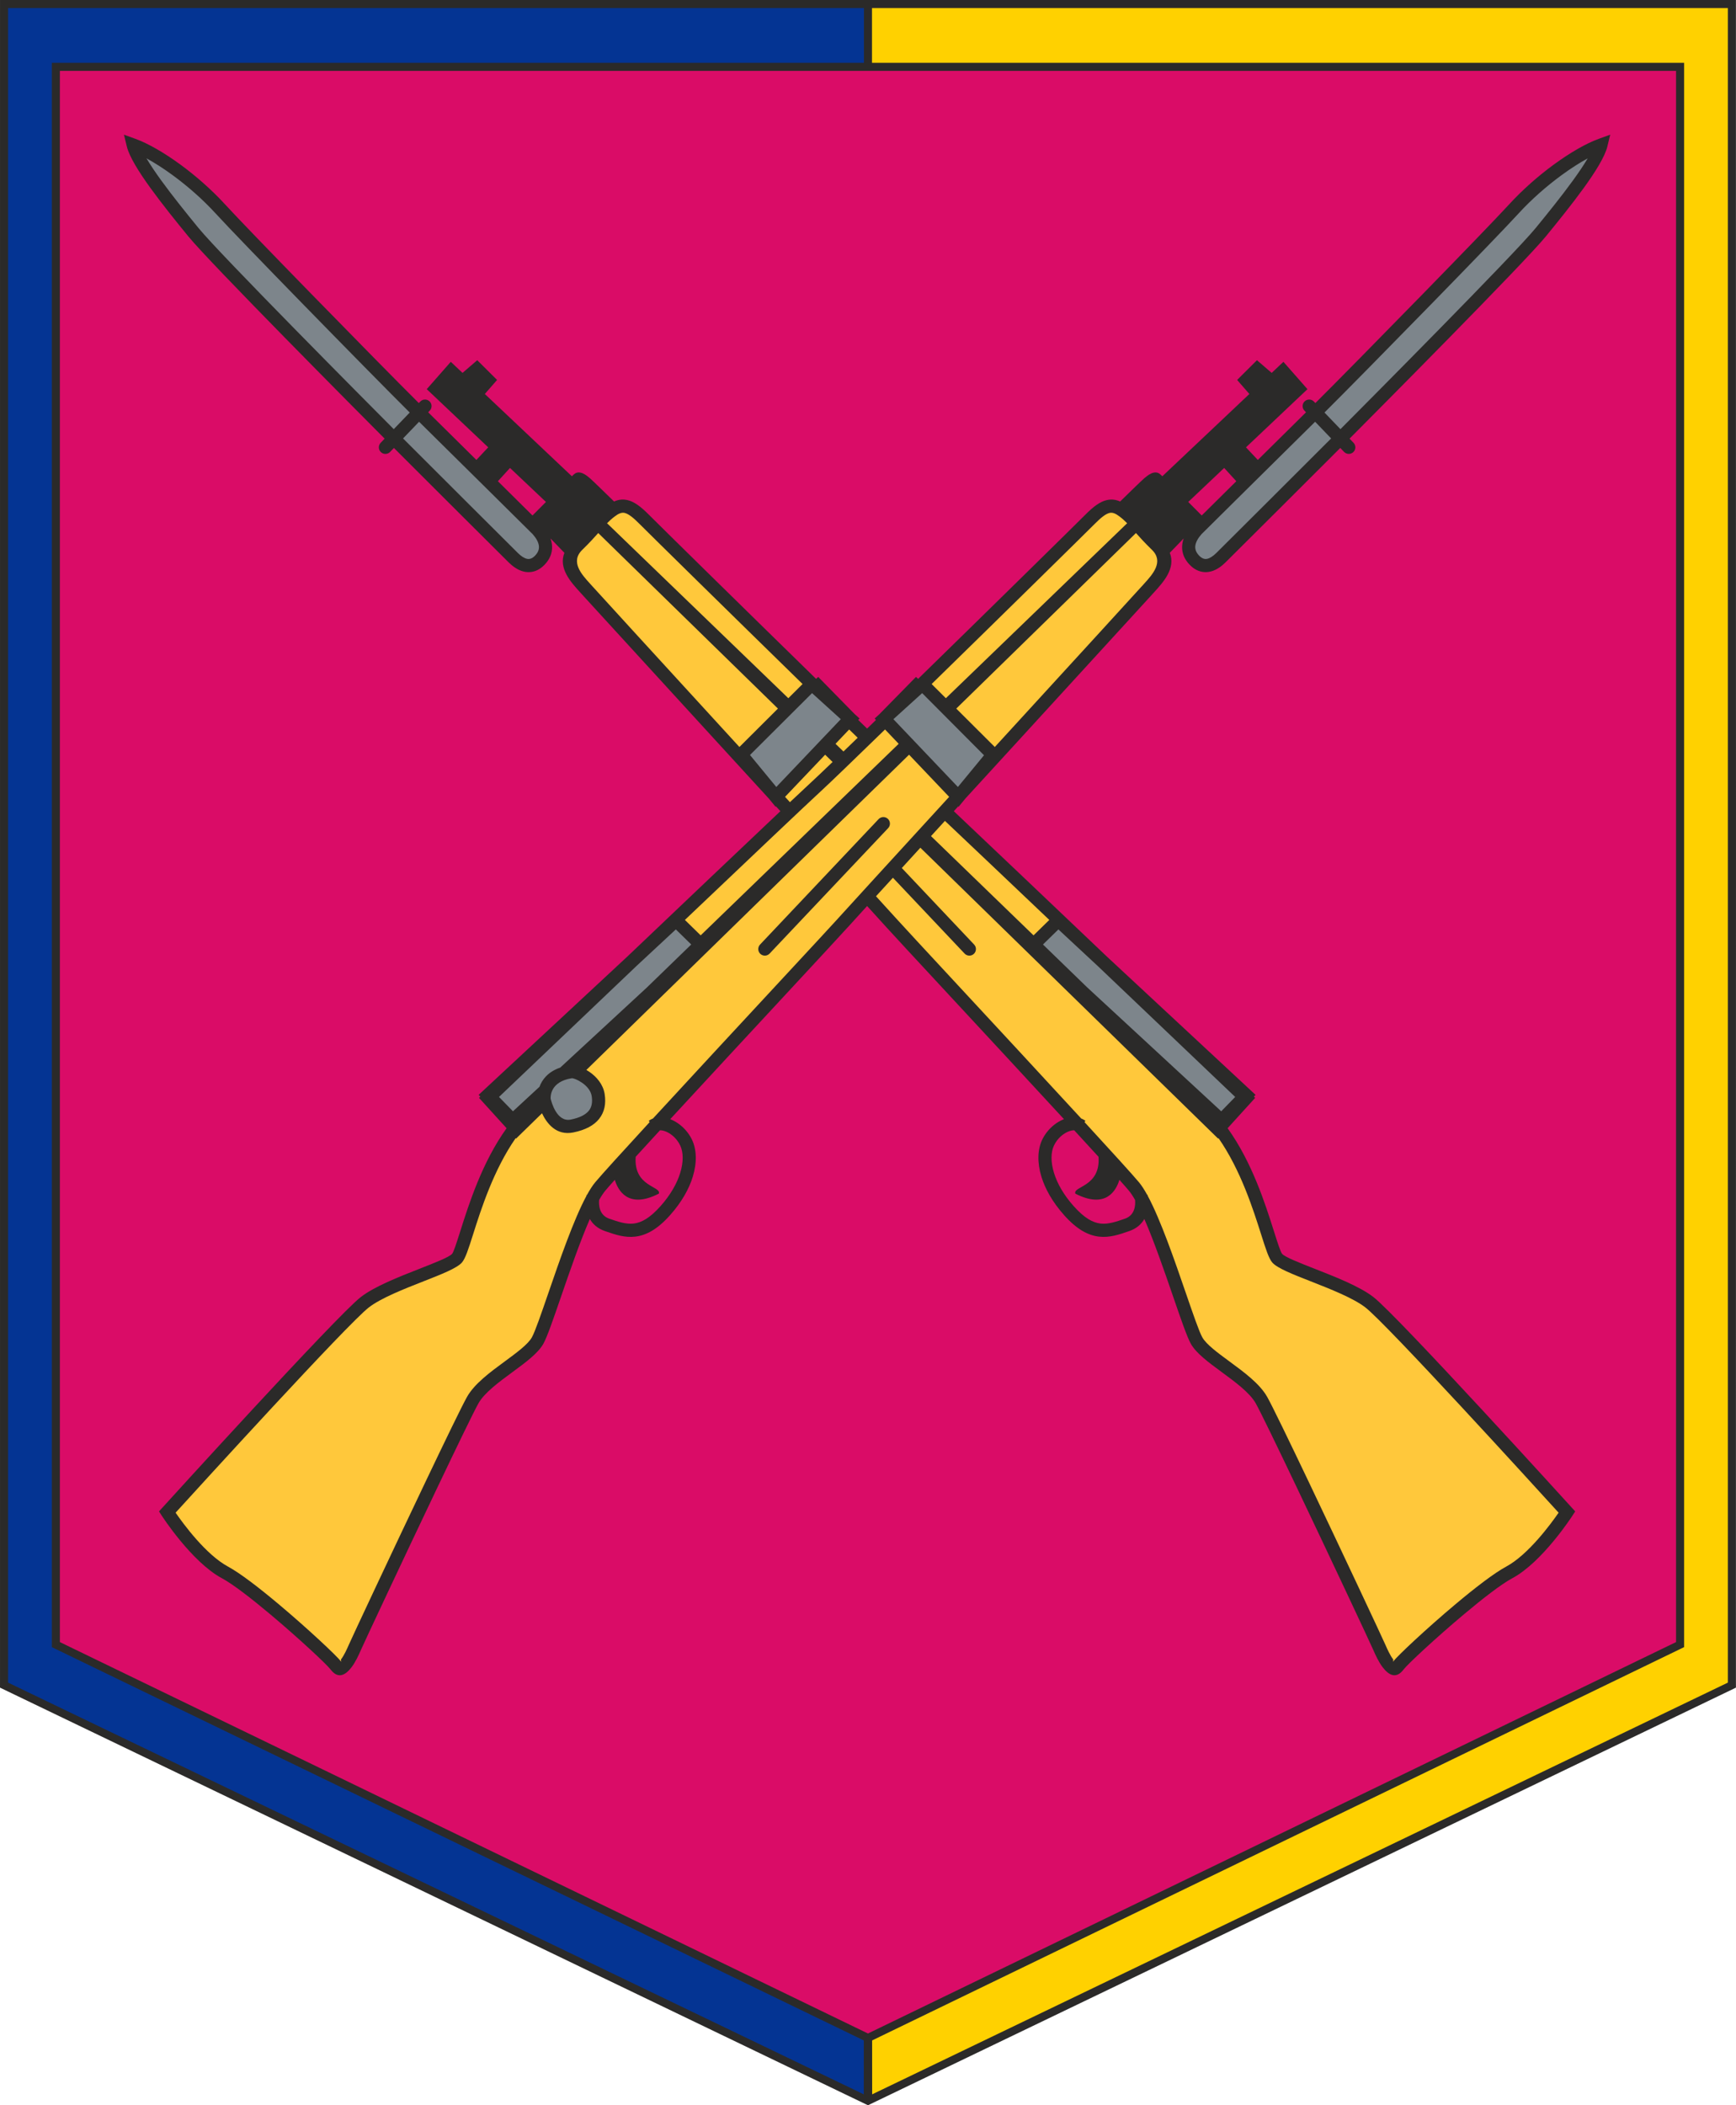
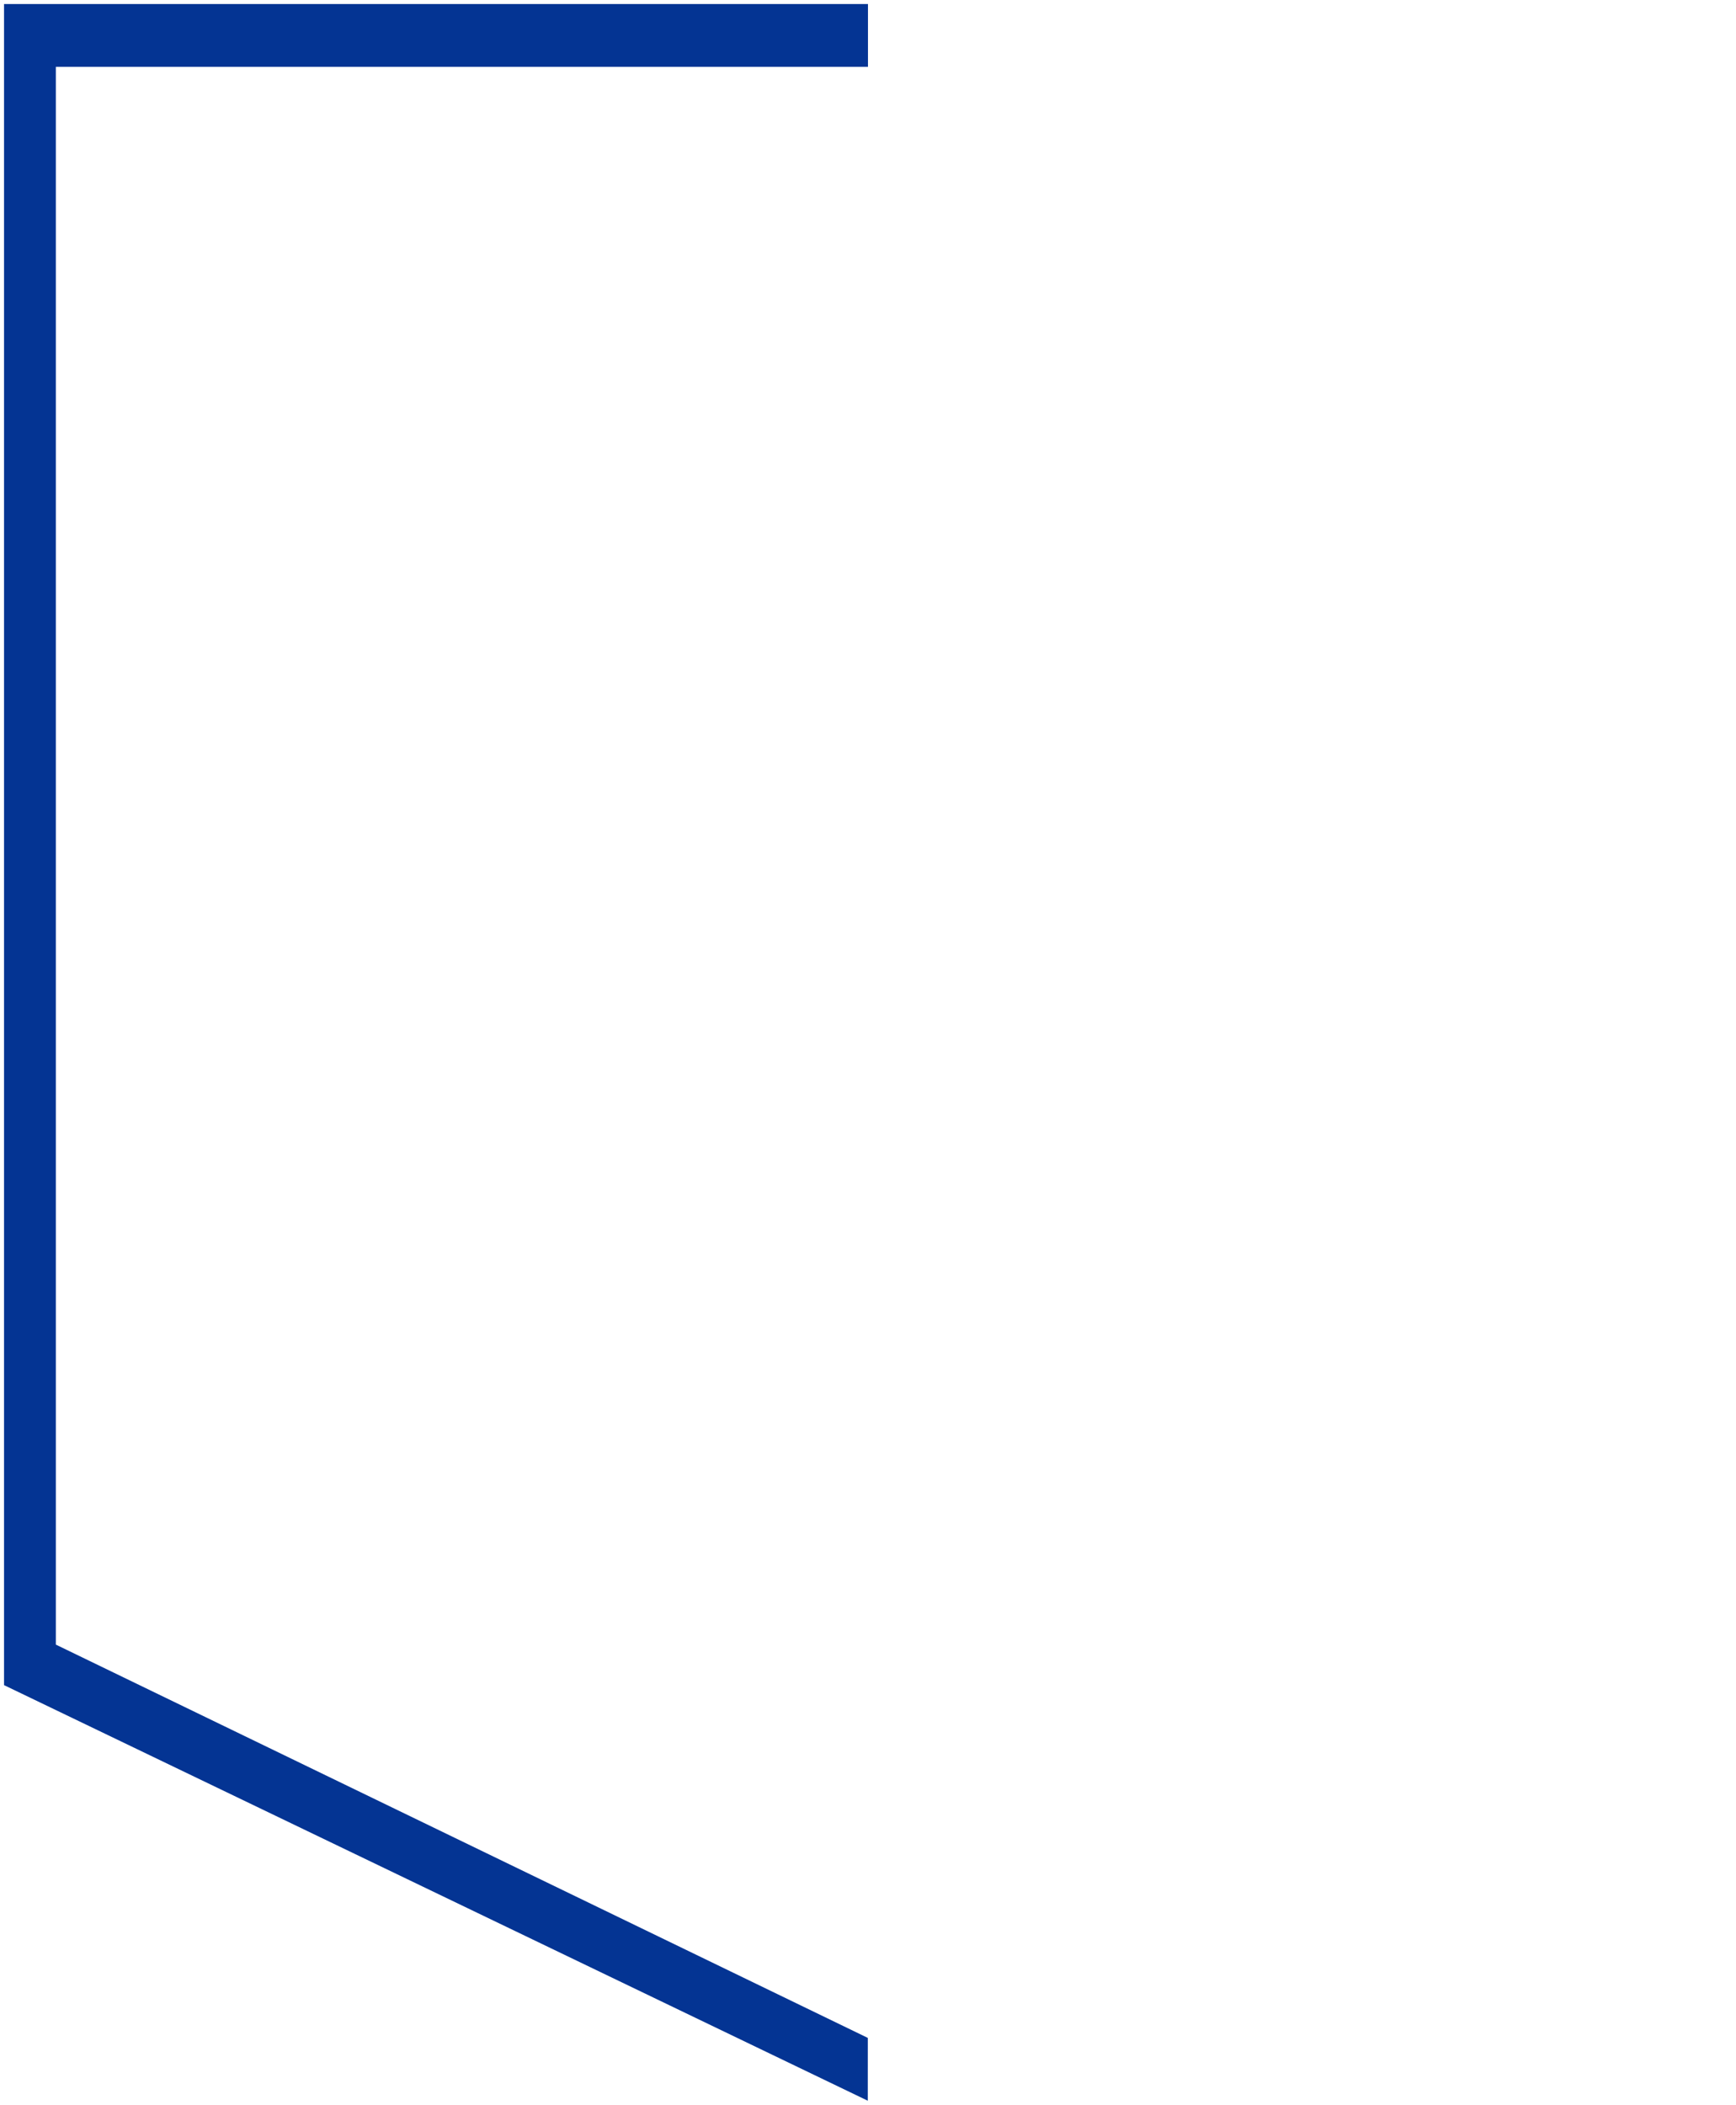
<svg xmlns="http://www.w3.org/2000/svg" xml:space="preserve" width="169.218mm" height="205.186mm" version="1.1" style="shape-rendering:geometricPrecision; text-rendering:geometricPrecision; image-rendering:optimizeQuality; fill-rule:evenodd; clip-rule:evenodd" viewBox="0 0 16922.4 20519.38">
  <defs>
    <style type="text/css">
   
    .fil5 {fill:#2B2A29;fill-rule:nonzero}
    .fil2 {fill:#FFD100;fill-rule:nonzero}
    .fil3 {fill:#FFC83B;fill-rule:nonzero}
    .fil0 {fill:#DA0C67;fill-rule:nonzero}
    .fil4 {fill:#7D858B;fill-rule:nonzero}
    .fil1 {fill:#043493;fill-rule:nonzero}
   
  </style>
  </defs>
  <g id="Kresba">
    <g id="_44._x0020_lmopr">
-       <polygon id="Červená_x0020_214" class="fil0" points="16531.5,339.58 319.99,318.63 319.99,16226.89 8465.04,20123.92 16531.5,16247.42 " />
      <polygon id="Modrá_x0020_661" class="fil1" points="8459.15,20475.12 39.29,16424.44 39.29,39.29 8460.87,39.29 8460.92,651.67 544.43,651.67 544.43,16029.49 8459.44,19862.79 " />
-       <polygon id="Žlutá_x0020_109" class="fil2" points="8462.34,19862.79 16377.37,16029.49 16377.37,651.67 8460.87,651.67 8460.87,39.29 16882.49,39.29 16882.49,16424.42 8462.65,20475.11 " />
-       <path id="Pažba_x0020_1225" class="fil3" d="M11888.5 10987.08l257.44 -283.44c0,0 -2145.14,-2045.22 -2937.96,-2793.89 837.73,-915.12 1908.16,-2083.44 1969.9,-2152.68 99.56,-111.43 271.88,-272.41 95.87,-443.82 -176.09,-171.59 -210.44,-245.21 -321.25,-329.72 -110.56,-84.51 -185.3,-65.21 -328.19,79.16 -108.99,109.88 -1416.09,1394.42 -2171.85,2127.87 -755.78,-733.45 -2062.9,-2017.98 -2171.94,-2127.87 -142.83,-144.38 -217.56,-163.68 -328.06,-79.16 -110.87,84.51 -145.24,158.14 -321.19,329.72 -176.15,171.41 -3.81,332.38 95.75,443.82 61.73,69.24 1132.19,1237.56 1969.93,2152.67 -792.84,748.67 -2937.99,2793.9 -2937.99,2793.9l258.07 284.16 -3.2 13.89c-366.63,487.2 -482.67,1176 -559.47,1262.05 -85.41,95.44 -666.46,249.4 -898.29,428.92 -231.76,179.46 -1925.52,2045.07 -1925.52,2045.07 0,0 281.92,437.53 562.59,588.29 280.7,150.21 1014.35,819.37 1079.92,906.41 65.33,87.07 146.4,-83.78 186.54,-176.89 40.12,-93.04 1025.14,-2190.66 1148.72,-2409.29 123.73,-218.97 536.31,-408.51 632.42,-580.36 96.31,-171.91 398.14,-1246.65 610.54,-1501.58 212.41,-255 2222.57,-2409.78 2364.73,-2569 22.25,-24.96 107.72,-118.78 236.46,-259.71 128.73,140.93 214.19,234.75 236.42,259.71 142.09,159.23 2152.3,2314 2364.71,2569 212.41,254.93 514.23,1329.67 610.49,1501.58 96.18,171.85 508.88,361.39 632.47,580.36 123.72,218.63 1108.6,2316.24 1148.74,2409.29 40.19,93.1 121.2,263.96 186.59,176.89 65.52,-87.04 799.17,-756.21 1079.85,-906.41 280.75,-150.77 562.66,-588.29 562.66,-588.29 0,0 -1693.83,-1865.62 -1925.59,-2045.07 -231.83,-179.52 -812.86,-333.47 -898.29,-428.92 -76.9,-86.17 -193.19,-776.93 -561.13,-1264.24l-0.89 -12.42z" />
-       <path id="šedá_x0020_430" class="fil4" d="M11665.98 5162.26c-92.48,103.55 -102.13,202.51 -37.05,282.04 64.96,79.4 157.27,104.4 271.71,-7.87 114.61,-112.47 1173.76,-1170.68 1173.76,-1170.68 0,0 1711.59,-1716.99 1944.83,-2002.35 233.54,-285.35 544.09,-673.71 586.93,-849.99 -222.11,80.57 -578.76,327.77 -849.37,622.94 -270.42,295.07 -1637.48,1690.02 -1931.07,1978.77 -293.71,289.04 -1159.74,1147.14 -1159.74,1147.14zm-6427.08 0c92.5,103.55 102.14,202.51 37.12,282.04 -65.08,79.4 -157.34,104.4 -271.83,-7.87 -114.56,-112.47 -1173.69,-1170.68 -1173.69,-1170.68 0,0 -1711.59,-1716.99 -1944.9,-2002.35 -233.48,-285.35 -544.04,-673.71 -586.88,-849.99 222.25,80.57 578.78,327.77 849.37,622.94 270.44,295.07 1637.48,1690.02 1931.07,1978.77 293.71,289.04 1159.74,1147.14 1159.74,1147.14zm1985.45 2192.2l689.22 -686.94 373.97 338.95 -723.63 760.49 -339.56 -412.51zm2456.17 0l-689.2 -686.94 -373.99 338.95 723.58 760.49 339.61 -412.51zm635.56 1615.84l-252.3 246.69 1843 1703.66 240.85 -247.06 -1831.55 -1703.29zm-3727.23 0l252.24 246.69 -1347.3 1245.4c20.22,-6.46 42.51,-11.85 67.2,-15.88 59.62,-9.72 246.28,76.81 270,226.85 23.54,149.9 -45.73,259.53 -255.17,301.63 -209.34,42.04 -271.53,-256.72 -271.53,-256.72 0,0 -5.04,-40.53 10.86,-90.75l-317.12 293.14 -240.8 -247.06 1831.62 -1703.29z" />
-       <path id="Černá" class="fil5" d="M8460.9 19819.94l7877.18 -3814.97 0 -15314c-5251.46,0.01 -10502.89,0 -15754.36,0l0 15314 7877.18 3814.97zm-39.32 -19207.55l0 -533.8 -8343 0 0 16321.34 8341.47 4012.97 0.25 -525.51 -7915.16 -3833.38 0 -15441.61 7916.44 -0.01zm8500.19 -612.38c1.4,5482.97 0.01,10965.96 0.01,16448.93 -2819.86,1357.71 -5640.51,2713.83 -8460.89,4070.45l-8460.89 -4070.43 0 -16448.95c5640.59,0 11281.18,0 16921.77,0zm-8420.29 19887.38l0.27 525.5 8341.45 -4012.98 0 -16321.32 -8343.04 0 0 533.8 7916.5 0.01 0 15441.61 -7915.18 3833.38zm-999.34 -10593.2c-24.23,25.75 -64.77,26.99 -90.52,2.76 -25.75,-24.23 -26.99,-64.77 -2.76,-90.52l1155.56 -1222.61c24.23,-25.75 64.77,-26.99 90.52,-2.76 25.75,24.23 26.99,64.77 2.76,90.52l-1155.56 1222.61zm1993.82 -87.76c24.23,25.75 22.99,66.29 -2.76,90.52 -25.75,24.23 -66.29,22.99 -90.52,-2.76l-742.61 -785.69 86.67 -94.75 749.22 792.68zm-506.81 -2450.67l-280.3 254.03 628.64 660.7 254.61 -309.25 -602.95 -605.48zm1922.74 4743.85c-30.41,100.8 -129.33,288.68 -429.32,134.48 -26.65,-73.21 247.33,-64.66 225.75,-359.1 -70.62,-77.33 -150.49,-164.41 -236.76,-258.2 -17.63,-0.66 -38.28,4 -59.81,13.06 -39.16,16.49 -78.42,46.82 -108.67,87.07 -11.31,15.05 -21.31,31.41 -29.44,48.81 -30.24,64.6 -32.75,158.47 0.81,267.11 31.28,101.23 93.57,213.21 193.38,324.97l0.26 0c101.65,113.98 183.67,158.81 258.91,167.7 76.04,8.99 154.06,-17.92 239.11,-47.45 99.93,-34.59 102.74,-136.17 98.43,-182.51 -20.8,-36.69 -40.93,-67.34 -60.1,-90.35 -18.08,-21.7 -49.73,-57.76 -92.54,-105.59zm1128.69 -807.93c-180.69,-172.24 -740.19,-705.5 -1339.73,-1276.07l-383.68 -356.82 -150.37 147.02c149.77,145.12 293.92,284.85 430.68,417.55l1306.88 1208.07 136.22 -139.75zm-7187.14 -6001.25c135.87,134.5 257.98,255.43 337.16,333.87 26.45,-26.65 75.75,-76.26 131.27,-131.91l-350.34 -331.43 -118.09 129.47zm-756.71 -776.61c24.51,-25.48 65.04,-26.27 90.52,-1.76 25.48,24.51 26.27,65.04 1.76,90.52l-15.25 15.88c118.16,116.48 293.43,289.75 469.99,464.44l115.42 -122.84 -599.33 -566.99 234.41 -266.62 114.33 108.06 143.62 -123.6 193.29 192.3 -119.45 136.83 848.48 801.94c8.64,-8.26 15.53,-14.73 20.18,-18.88 55.55,-49.79 127.88,14.74 156.59,38.9 23.17,19.63 175.37,168.15 234.63,226.08 43.89,-19.73 86.7,-24.41 133.49,-12.97 63.36,15.49 126.74,61.84 206.5,142.47 85.6,86.25 912.29,899.12 1629.11,1599.14l21.02 -18.97 353.87 360.89 49.16 44.56 -13.27 13.94 86.65 84.21 86.62 -84.19 -10.78 -11.34 -2.5 -2.62 45.92 -41.61 357.12 -363.84 21.14 18.87c716.8,-700.01 1543.37,-1512.79 1628.93,-1599.04 79.8,-80.63 143.19,-126.97 206.56,-142.47 46.8,-11.43 89.61,-6.75 133.5,12.97 59.25,-57.94 211.44,-206.45 234.62,-226.08 28.71,-24.16 101.04,-88.69 156.6,-38.9 4.64,4.16 11.52,10.61 20.15,18.88l848.5 -801.95 -119.39 -136.82 193.22 -192.3 143.61 123.61 114.34 -108.07 234.41 266.62 -599.38 567.03 115.45 122.82c176.55,-174.68 351.79,-347.94 469.97,-464.43l-15.28 -15.91c-24.51,-25.48 -23.72,-66.01 1.76,-90.52 25.48,-24.51 66.01,-23.72 90.52,1.76l14.13 14.71c191.15,-190.04 634.8,-640.57 1049.18,-1065.18 371.54,-380.72 718.39,-739.32 838.27,-870.13 133.22,-145.33 286.18,-278.87 434.05,-387.31 161.94,-118.75 319.57,-208.77 440.65,-252.68l112.18 -40.69 -28.17 115.92c-23.72,97.6 -115.86,246.09 -232.24,406.65 -113.57,156.72 -250.13,325.83 -367.23,468.91 -214.7,262.69 -1667.82,1724.37 -1913.59,1971.24l38.8 40.39c24.51,25.48 23.72,66.01 -1.76,90.52 -25.48,24.51 -66.01,23.72 -90.52,-1.76l-36.92 -38.43c-217.4,217.16 -1012.4,1011.13 -1119.36,1116.09 -11.34,11.13 -21.85,20.64 -31.51,28.53 -60,49.09 -117.56,68.28 -171.26,65.56 -55.99,-2.82 -103.97,-28.85 -143.93,-69.57 -7.42,-7.57 -13.96,-14.82 -19.56,-21.67 -44.37,-54.23 -62.9,-115.92 -54.15,-182.47 2.36,-17.98 6.77,-36.13 13.28,-54.38l-135.28 139.98c59.12,151.92 -61.84,284.69 -155.49,387.46l-21.99 24.06 0.14 0.13c-33.8,37.9 -624.08,682.54 -1268.77,1386.59l-547.36 597.8 -65.33 79.35 -3.73 -3.92 -42.89 46.85c355.1,335.65 938.57,890.29 1488.85,1413.98l1452.69 1350.96 -16.59 17.02 12.71 12.13 -42.04 46.3 -226.72 249.61c238.29,331.66 367.6,739.31 450.27,999.92 38.31,120.76 65.83,207.5 81.28,224.81 28.54,31.88 163.79,84.96 320.96,146.64 200.8,78.79 435.16,170.77 568.81,274.26 236.69,183.27 1928.99,2047.24 1933.86,2052.6l33.22 36.56 -26.95 41.43c-0.84,1.29 -290.73,451.31 -585.98,609.85l-0.25 0c-107.43,57.49 -288.56,198.08 -471.53,351.66 -275.28,231.07 -549.96,487.16 -587.25,536.7 -71.29,94.96 -142.52,60.5 -204.56,-20.13 -38.15,-49.58 -70.73,-120.26 -92.12,-169.8 -25.04,-58.06 -423.28,-907.88 -746.48,-1585.75 -190.78,-400.1 -354.72,-739.03 -399,-817.27l0 -0.25c-58.46,-103.58 -199.41,-207.2 -331.8,-304.52 -128.13,-94.2 -248.98,-183.03 -300.92,-275.84 -36.91,-65.92 -97.34,-241.5 -170.56,-454.28 -84.36,-245.17 -186.18,-541.02 -282.6,-761.95 -27.27,48.21 -72.74,92.09 -147.28,117.89 -99.91,34.68 -191.6,66.29 -295.77,53.97 -104.97,-12.4 -213.88,-68.75 -339.67,-209.82l0.15 -0.13c-113.03,-126.6 -184.11,-255.14 -220.37,-372.48 -43.28,-140.1 -37.44,-266.71 5.71,-358.89 11.99,-25.64 26.56,-49.55 42.98,-71.39 44.13,-58.72 102.44,-103.4 161.34,-128.19 3.15,-1.33 6.31,-2.6 9.48,-3.82 -350.29,-380.18 -779.94,-843.39 -1124.33,-1214.69 -317,-341.78 -562.16,-606.09 -606.26,-655.51 -21.62,-24.29 -88.57,-97.9 -188.52,-207.43 -99.87,109.43 -166.82,183.04 -188.56,207.43l-0.26 0c-50.53,56.6 -290.89,315.74 -602.09,651.25 -345.05,372.01 -776.64,837.33 -1128.27,1218.96 3.16,1.22 6.32,2.48 9.47,3.81 58.84,24.76 117.08,69.4 161.19,128.06 16.45,21.89 31.04,45.84 43.03,71.52 43.18,92.17 49.06,218.79 5.8,358.89 -36.23,117.35 -107.29,245.88 -220.34,372.48l0.15 0.13c-125.75,141.07 -234.63,197.42 -339.59,209.82 -104.17,12.32 -195.86,-19.29 -295.83,-53.97 -74.54,-25.81 -119.98,-69.7 -147.27,-117.93 -96.39,220.84 -198.19,516.59 -282.55,761.72 -73.26,212.91 -133.74,388.61 -170.69,454.55l-0.11 -0.06c-52.22,93.19 -172.9,181.92 -300.84,275.99 -132.33,97.3 -273.21,200.88 -331.72,304.43 -43.71,77.33 -208.15,417.34 -399.65,819.01 -323.07,677.61 -720.8,1526.24 -745.81,1584.26 -21.35,49.54 -53.95,120.22 -92.1,169.8 -62.01,80.59 -133.19,115.08 -204.41,20.29l-0.12 0.09c-37.54,-49.84 -312.37,-306.19 -587.42,-537.05 -182.94,-153.55 -364,-294.09 -471.43,-351.56l-0.25 0c-295.17,-158.55 -585.07,-608.56 -585.91,-609.85l-26.95 -41.43 33.22 -36.56c4.87,-5.36 1697.1,-1869.32 1933.79,-2052.6 133.65,-103.49 368,-195.46 568.8,-274.25 157.18,-61.67 292.43,-114.74 320.97,-146.65 15.46,-17.33 42.99,-104.06 81.3,-224.86 82.67,-260.61 211.99,-668.22 450.25,-999.87l-268.74 -295.91 12.71 -12.12 -16.61 -17.04c484.97,-450.92 969.83,-901.95 1454.76,-1352.9 549.67,-523.12 1132.17,-1076.81 1486.84,-1412.04l-42.94 -46.9 -3.79 3.98 -66.26 -80.49 -557.01 -608.32c-640.49,-699.45 -1224.29,-1336.99 -1258.12,-1374.93l0.14 -0.13 -22 -24.07c-93.65,-102.76 -214.59,-235.53 -155.45,-387.41l-135.33 -140.03c6.51,18.25 10.93,36.4 13.3,54.38 8.76,66.53 -9.75,128.23 -54.1,182.48 -5.56,6.79 -12.06,13.99 -19.44,21.52 -40.03,40.81 -88.09,66.9 -144.16,69.72 -53.63,2.69 -111.25,-16.63 -171.56,-66.05 -10.59,-8.68 -21.02,-18.04 -31.22,-28.04 -107.1,-105.15 -901.95,-898.98 -1119.31,-1116.1l-36.92 38.44c-24.51,25.48 -65.04,26.27 -90.52,1.76 -25.48,-24.51 -26.27,-65.04 -1.76,-90.52l38.81 -40.41c-245.79,-246.9 -1698.89,-1708.55 -1913.65,-1971.22 -117.07,-143.08 -253.62,-312.19 -367.19,-468.91 -116.35,-160.57 -208.51,-309.05 -232.23,-406.65l-28.16 -115.89 112.17 40.66c121.1,43.9 278.71,133.88 440.59,252.6 147.88,108.44 300.85,242.03 434.11,387.39 119.92,130.84 466.93,489.61 838.59,870.45 414.27,424.51 857.7,874.82 1048.82,1064.83l14.1 -14.68zm4263.78 3276.74l-82.98 -80.66 -133.02 139.81 77.51 74.88c43.17,-41.69 89.51,-86.53 138.5,-134.02zm-244.54 236.19l-72.52 -70.84 -390.86 410.77 47.57 51.95c102.56,-96.73 177.57,-167.05 215.5,-201.86 39.74,-36.47 109.11,-102.38 200.32,-190.02zm-4277.67 -3243.87l155.63 -162.03c-191.1,-189.94 -636.32,-642.05 -1051.9,-1067.9 -369.22,-378.34 -716.25,-737.25 -841.09,-873.47 -126.57,-138.08 -273.11,-265.87 -415.57,-370.33 -90.08,-66.06 -177.94,-122.37 -257.43,-165.63 37.7,64.09 87.93,138.15 144.63,216.37 110.78,152.86 246.27,320.63 362.67,462.89 212.16,259.48 1652.15,1708.07 1903.06,1960.1zm1414.58 1136.13c-4.44,-33.79 -24.06,-71.45 -59.58,-111.79 -17.37,-17.22 -780.21,-773.07 -1108.23,-1096.41l-156.14 162.56c216.7,216.5 1029.09,1028.04 1120.14,1117.43 8.04,7.88 15.61,14.72 22.68,20.52 33.27,27.27 61.2,38.13 84.29,36.97 20.63,-1.03 40.53,-12.91 58.89,-31.62 3.2,-3.27 7.03,-7.62 11.42,-12.98 21.38,-26.15 30.45,-54.79 26.52,-84.67zm1954.76 1961.72l375.59 -374.34 -1751.65 -1710.96c-38.41,43.43 -85.68,95.45 -155.69,163.73 -119.06,115.85 -6.34,239.59 76.13,330.09l22.62 25.2 0.26 0c55.92,62.72 628.55,688.09 1256.6,1373.93l176.14 192.36zm476.91 -475.33l138.79 -138.33c-706.93,-690.57 -1503.97,-1474.34 -1588.22,-1559.24 -63.05,-63.74 -108.48,-99.24 -145.82,-108.36 -28.77,-7.03 -58.95,5.11 -97.98,34.96 -28.36,21.62 -51.56,42.78 -73.81,65.51 161.03,155.31 881.26,850.01 1767.04,1705.45zm231.18 -49.65l-605.01 603 256.61 311.73 628.68 -660.7 -280.28 -254.03zm3270.81 4890.19c0.02,0.09 0.86,3.89 1.95,10.58 125.25,232.27 261.96,629.5 370.47,944.83 71.22,206.98 129.99,377.76 161.04,433.2 38.54,68.87 148.38,149.62 264.82,235.22 142.83,104.98 294.85,216.75 367.29,344.95l0.11 -0.06c47.54,84 212.66,425.01 403.52,825.31 323.5,678.49 723.06,1531.32 748.48,1590.25 18.8,43.54 46.84,104.89 75.56,142.22 4.84,6.3 -4.99,29.52 0.93,21.63 41.31,-54.87 326.27,-322.33 607.33,-558.26 187.91,-157.73 376.26,-303.37 493.4,-366.1l-0.06 -0.1c216.1,-116.04 436.19,-416.27 511.85,-525.88 -238.71,-262.46 -1675.4,-1839.23 -1883.56,-2000.41 -118.83,-92.02 -344.15,-180.44 -537.21,-256.2 -172.18,-67.56 -320.33,-125.7 -369.6,-180.74 -34.56,-38.71 -65.4,-135.98 -108.38,-271.45 -78.28,-246.81 -199.9,-630.17 -416.11,-941.41l-3.97 4.37 -2902.72 -2835.29c-166.18,181.61 -314.59,343.88 -432.57,473.03 109.17,119.51 180.19,197.48 197.66,217.08 48.3,54.12 290.74,315.51 604.24,653.51 368.89,397.71 835.66,900.95 1198.74,1295.63 3.67,1.43 7.31,2.97 10.88,4.64 10.66,4.99 20.8,11.03 30.28,18.16l-9.07 12.09c265.12,288.37 469.7,513.28 530.88,586.73 25.92,31.12 52.85,73.08 80.37,123.19l3.43 -0.71zm-2111.24 -3496.59c343.1,331.8 682.39,660.11 999.51,967.32l153.76 -150.35c-392.05,-372.79 -763.12,-725.13 -1017.38,-965.44l-135.88 148.47zm2636.26 -2942.15c-35.51,40.35 -55.12,78.02 -59.56,111.81 -3.92,29.86 5.17,58.5 26.57,84.66 4.43,5.42 8.3,9.82 11.54,13.13 18.27,18.63 38.11,30.44 58.66,31.47 22.85,1.15 50.66,-9.71 83.99,-36.98 8.2,-6.7 15.89,-13.56 22.97,-20.51 91.28,-89.57 903.48,-900.9 1120.19,-1117.41l-156.16 -162.55c-328,323.33 -1090.7,1079.02 -1108.21,1096.37zm1354.99 -1024.31c250.85,-251.98 1690.92,-1700.62 1903.02,-1960.12 116.43,-142.26 251.94,-310.03 362.71,-462.89 56.69,-78.21 106.91,-152.26 144.62,-216.33 -79.49,43.25 -167.37,99.58 -257.47,165.67 -142.44,104.46 -288.97,232.23 -415.51,370.25 -124.81,136.18 -471.67,494.93 -840.77,873.15 -415.69,425.95 -861.1,878.28 -1052.24,1068.25l155.64 162.02zm-1015.15 507.54l-118.12 -129.44 -350.3 331.4c55.51,55.64 104.83,105.25 131.29,131.9 79.18,-78.45 201.27,-199.37 337.13,-333.86zm-5854.77 6584.44c-21.73,294.56 252.32,285.99 225.68,359.21 -299.99,154.2 -398.91,-33.68 -429.34,-134.49 -42.81,47.83 -74.47,83.9 -92.54,105.6 -19.16,23 -39.27,53.64 -60.06,90.3 -4.31,46.31 -1.53,147.95 98.41,182.56 85.11,29.52 163.14,56.44 239.17,47.45 75.23,-8.89 157.22,-53.71 258.83,-167.7l0.26 0c99.8,-111.76 162.1,-223.73 193.35,-324.97 33.54,-108.61 30.99,-202.5 0.72,-267.11 -8.15,-17.46 -18.16,-33.86 -29.49,-48.94 -30.21,-40.19 -69.4,-70.48 -108.52,-86.94 -21.53,-9.06 -42.18,-13.73 -59.8,-13.07 -86.23,93.75 -166.07,180.79 -236.66,258.1zm479.7 -2308.57l153.73 150.35c605.18,-586.24 1291.1,-1249.43 1930.29,-1866.96l-132.99 -139.78c-299.07,290.88 -536.5,519.97 -624.93,601.13 -131.44,120.61 -702.25,662.08 -1326.09,1255.26zm2185.09 -1610.38l-3145.67 3072.58c10.02,5.68 19.95,11.84 29.67,18.5 69.15,47.39 133.16,120.34 148.62,215.11l0.15 1.46c14.51,92.44 -0.68,173.93 -53.17,240.52l0.16 0.12c-49.87,63.23 -132,109.18 -252.81,133.46 -165.47,33.23 -257.93,-87.3 -304.98,-186.85l-252.93 247.05 -3.97 -4.37c-216.19,311.22 -337.79,694.56 -416.09,941.36 -42.98,135.49 -73.85,232.79 -108.4,271.5 -49.24,55.03 -197.42,113.18 -369.61,180.75 -193.06,75.76 -418.38,164.18 -537.2,256.19 -208.15,161.18 -1644.78,1737.95 -1883.49,2000.41 75.66,109.61 295.75,409.84 511.78,525.88l-0.06 0.1c117.12,62.71 305.42,208.32 493.3,366 281.39,236.18 566.38,503.51 607.5,558.11l0 0.25c5.93,7.91 -3.93,-15.35 0.9,-21.63 28.72,-37.32 56.77,-98.66 75.54,-142.22 25.39,-58.9 424.43,-910.5 747.81,-1588.76 190.73,-400.03 356.05,-741.41 404.17,-826.55 72.48,-128.26 224.51,-240.04 367.32,-345.05 116.59,-85.73 226.56,-166.58 264.85,-235.05l0 -0.26c31.07,-55.45 89.9,-226.36 161.17,-433.47 108.51,-315.31 245.19,-712.44 370.42,-944.62 1.09,-6.66 1.92,-10.43 1.94,-10.52l3.41 0.71c27.51,-50.12 54.45,-92.07 80.37,-123.19 61.18,-73.45 265.76,-298.38 530.88,-586.75l-9.05 -12.07c9.5,-7.14 19.68,-13.21 30.35,-18.2 3.54,-1.65 7.12,-3.18 10.76,-4.59 364.37,-396.08 833.19,-901.51 1202.7,-1299.9 315.23,-339.84 558.65,-602.29 600.47,-649.12l-0.14 -0.13c49.06,-55.06 526.3,-576.62 1084.18,-1185.96l-390.86 -410.81zm835.83 -75.16l165.48 -180.73c632.13,-690.36 1210.77,-1322.27 1267.25,-1385.59l0.26 0 22.61 -25.19c82.48,-90.51 195.22,-214.25 76.26,-330.1 -70.05,-68.27 -117.36,-120.31 -155.8,-163.75l-1751.66 1710.98 375.6 374.37zm-476.94 -475.38c885.61,-855.28 1605.82,-1549.94 1766.97,-1705.37 -22.36,-22.92 -45.54,-44.12 -73.66,-65.57 -39.05,-29.85 -69.25,-41.99 -98.05,-34.96 -37.34,9.12 -82.79,44.63 -145.88,108.36 -84.21,84.88 -881.23,868.66 -1588.15,1559.24l138.77 138.31zm-3961.18 3786.93c24.89,-67.84 80.4,-144.77 202.2,-186.9l845.66 -781.71c136.84,-132.76 281.19,-272.71 431.07,-417.94l-150.3 -146.99 -385.32 358.33c-598.99,570.05 -1157.66,1102.51 -1338.16,1274.58l136.18 139.73 258.67 -239.11zm312.85 -82.78l0.02 0.13 -0.73 0.04c-206.57,33.69 -205.09,176.37 -203.55,198.82 6.56,28.34 58.57,231.29 195.56,203.78 88.6,-17.81 145.88,-47.75 177.09,-87.32l0.25 0c28.55,-36.18 36.19,-84.46 27.18,-141.84l-0.07 -0.47c-8.96,-54.47 -49.9,-99.24 -94.53,-129.83 -43.08,-29.52 -83.91,-45.2 -101.21,-43.3z" />
    </g>
  </g>
</svg>